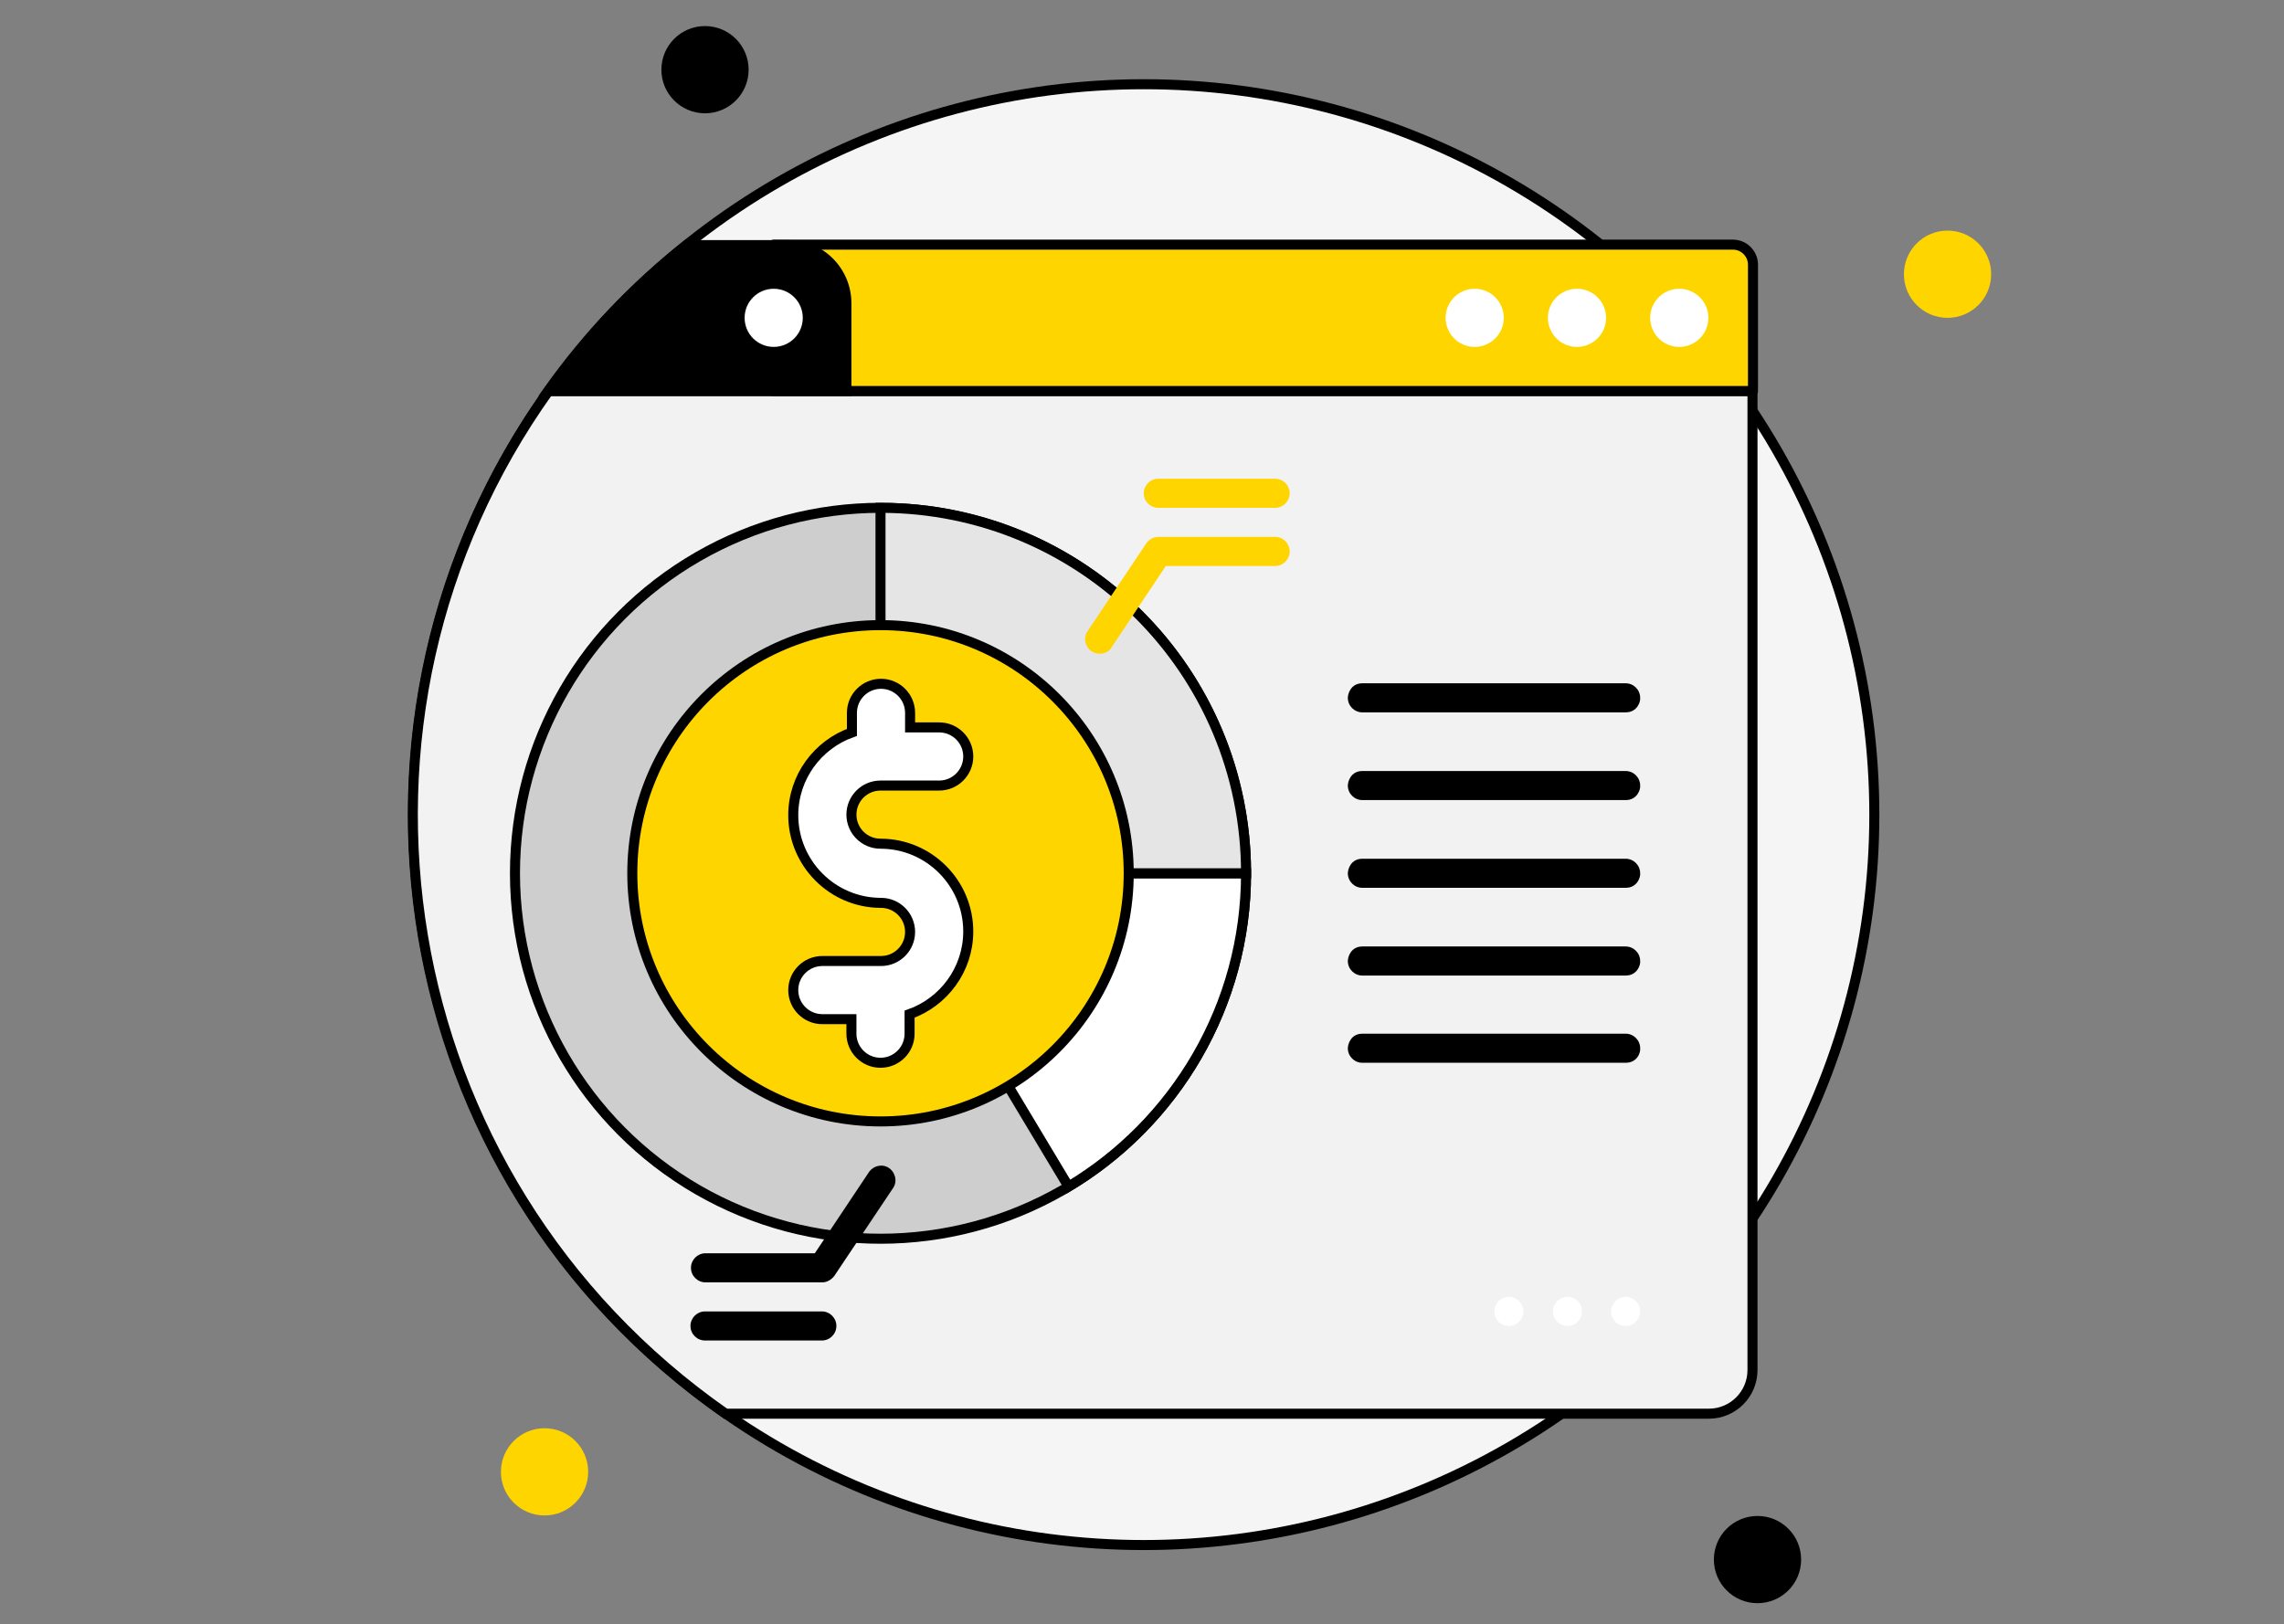
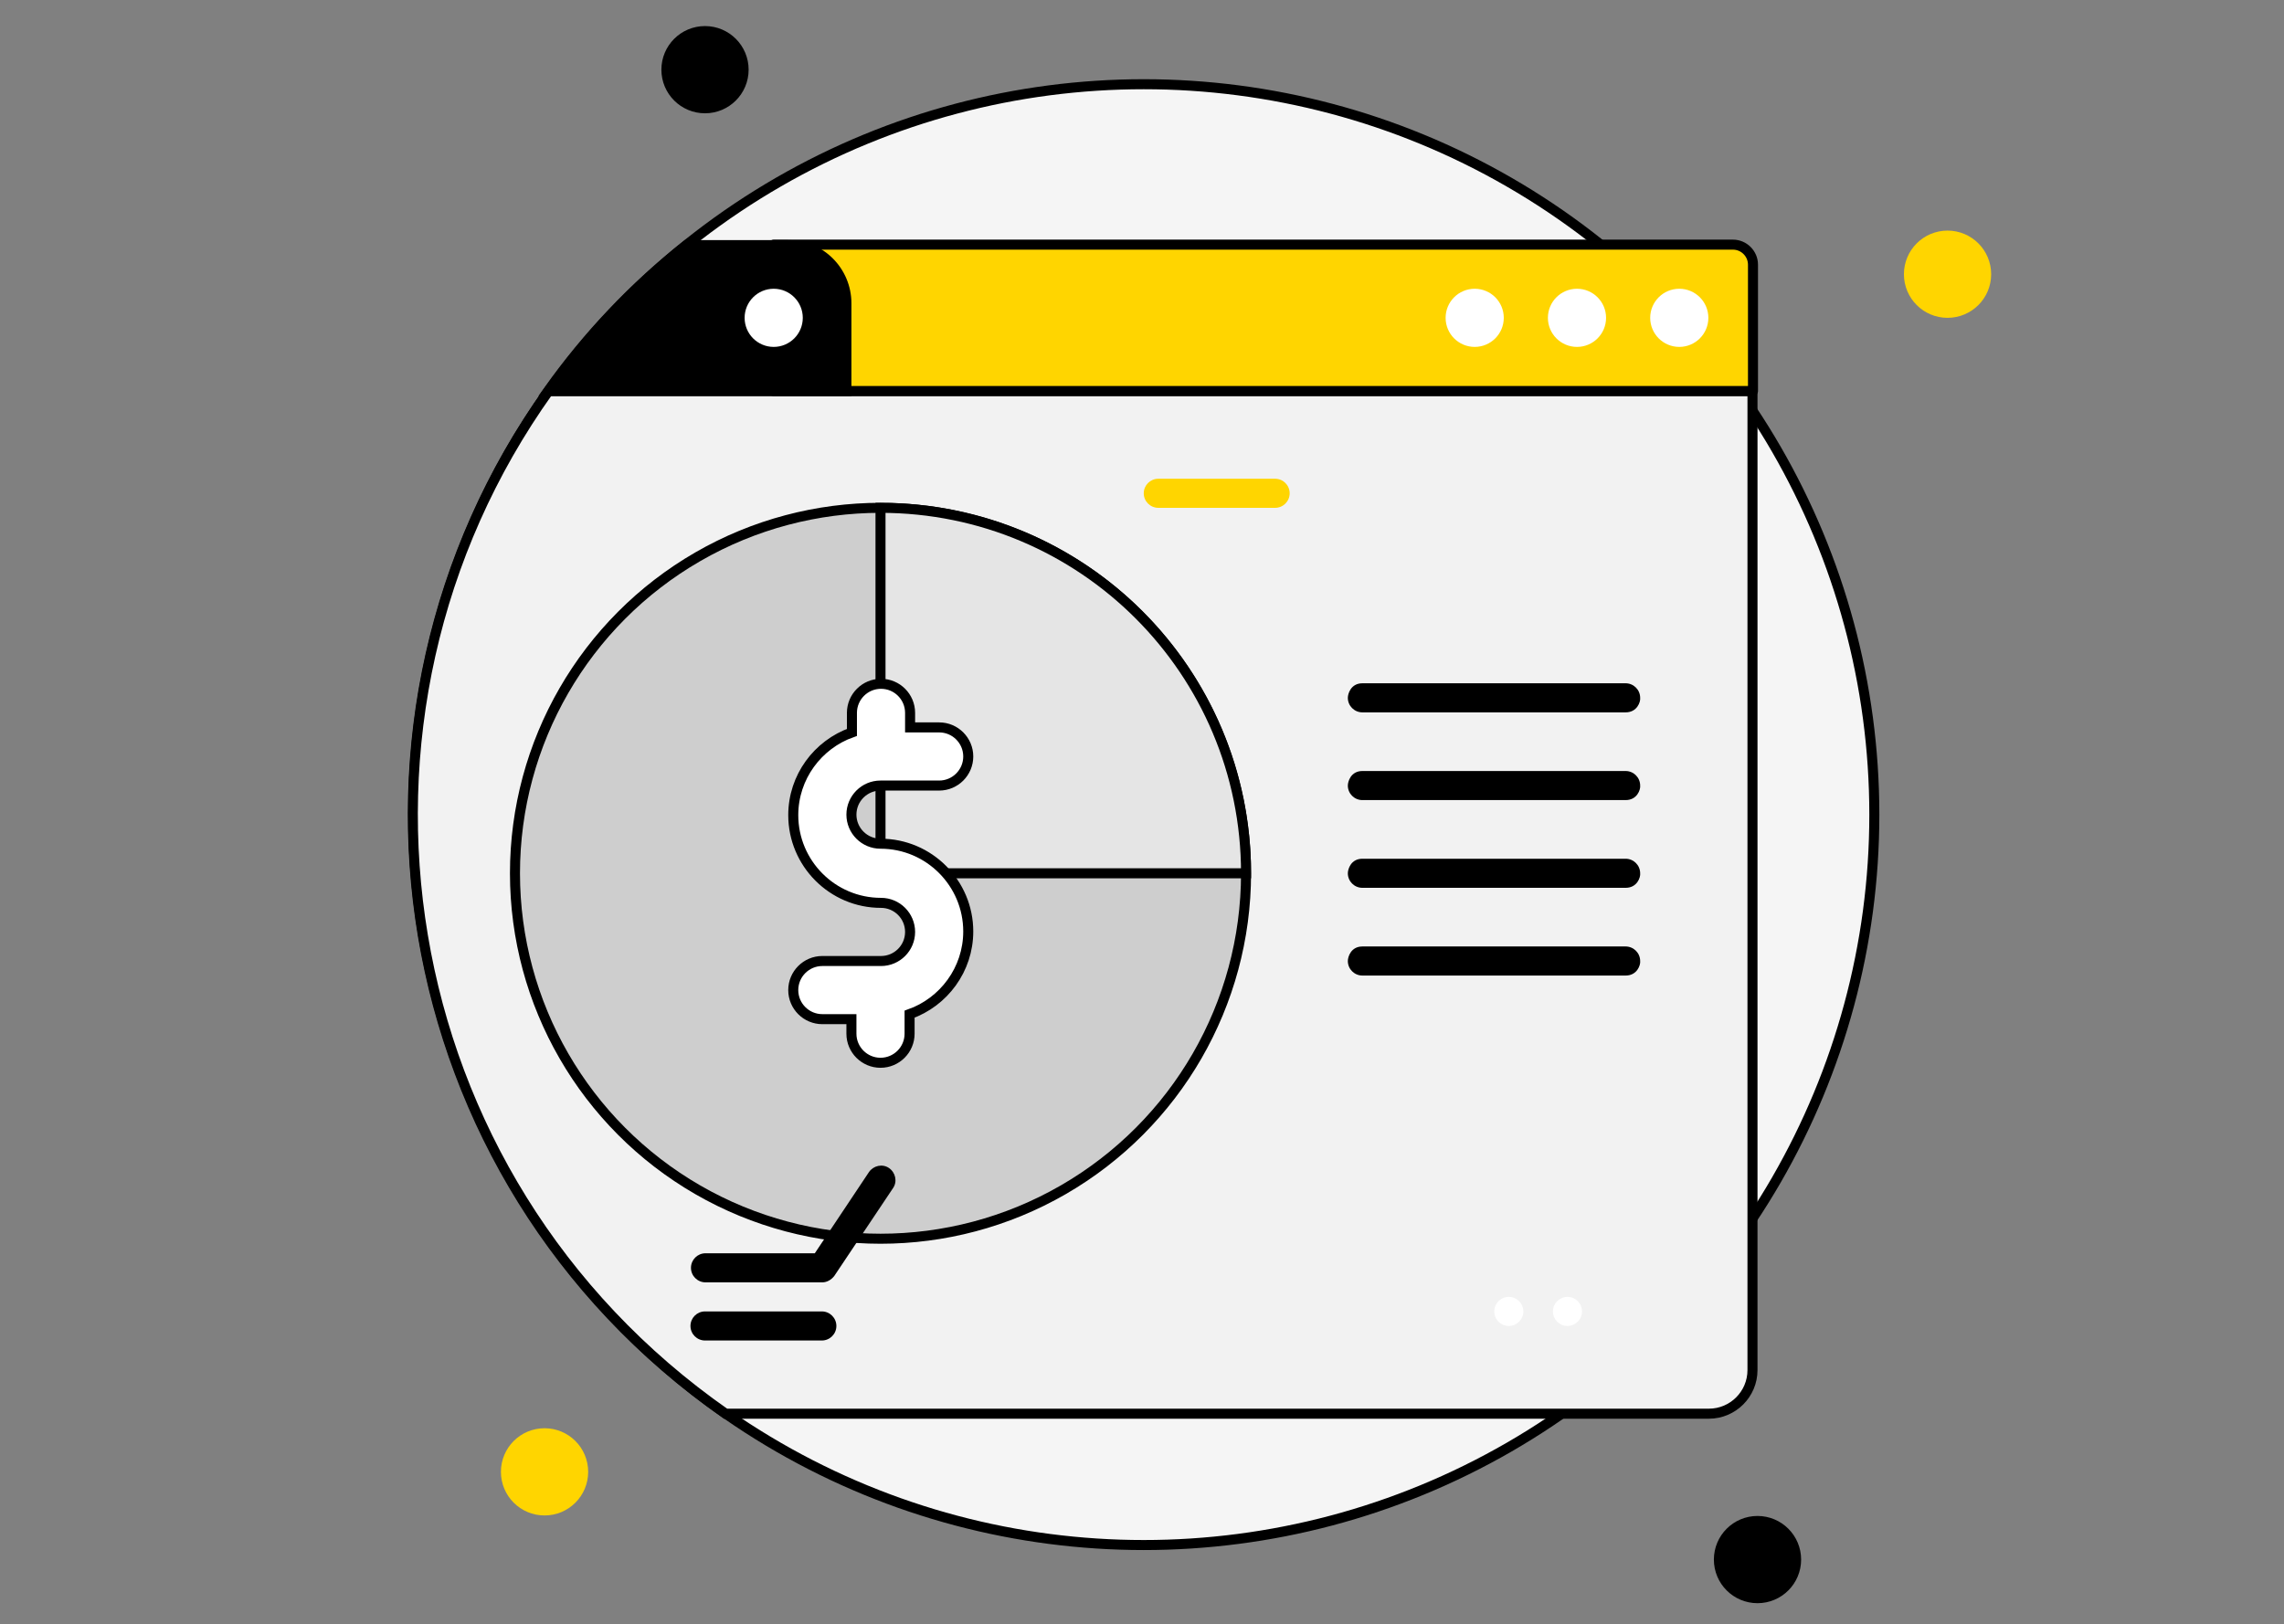
<svg xmlns="http://www.w3.org/2000/svg" version="1.1" id="Слой_1" x="0px" y="0px" viewBox="0 0 455.5 324" style="enable-background:new 0 0 455.5 324;" xml:space="preserve">
  <rect x="0" y="0" width="455.5" height="324" fill="#808080" stroke="none" />
  <style type="text/css">
	.st0{fill:#F5F5F5;stroke:#000000;stroke-width:2;stroke-miterlimit:10;}
	.st1{fill:#F2F2F2;stroke:#000000;stroke-width:2;stroke-miterlimit:10;}
	.st2{fill:#CECECE;stroke:#000000;stroke-width:2;stroke-miterlimit:10;}
	.st3{fill:#FFFFFF;stroke:#000000;stroke-width:2;stroke-miterlimit:10;}
	.st4{fill:#E5E5E5;stroke:#000000;stroke-width:2;stroke-miterlimit:10;}
	.st5{fill:#FFD500;stroke:#000000;stroke-width:2;stroke-linecap:round;stroke-linejoin:round;stroke-miterlimit:10;}
	.st6{stroke:#000000;stroke-width:2;stroke-miterlimit:10;}
	.st7{fill:#FFFFFF;}
	.st8{fill:#FFD500;}
</style>
  <g>
    <circle class="st0" cx="228.1" cy="162.5" r="145.7" />
    <path class="st1" d="M349.5,78v195.3c0,4.8-3.9,8.7-8.7,8.7H144.7C77.2,234.9,63,142.9,109.4,78H349.5z" />
    <circle class="st2" cx="175.6" cy="174.2" r="72.9" />
-     <path class="st3" d="M248.5,174.2c0,26.5-14.2,49.8-35.4,62.5l-37.5-62.5H248.5z" />
    <path class="st4" d="M248.5,174.2h-72.9v-72.9C215.9,101.3,248.5,133.9,248.5,174.2z" />
-     <circle class="st5" cx="175.6" cy="174.2" r="49.5" />
    <path class="st3" d="M175.6,168.3c-3.2,0-5.8-2.6-5.8-5.8s2.6-5.8,5.8-5.8h11.7c3.2,0,5.8-2.6,5.8-5.8c0-3.2-2.6-5.8-5.8-5.8h-5.8   v-2.9c0-3.2-2.6-5.8-5.8-5.8c-3.2,0-5.8,2.6-5.8,5.8v3.9c-6.8,2.4-11.7,8.9-11.7,16.5c0,9.6,7.8,17.5,17.5,17.5   c3.2,0,5.8,2.6,5.8,5.8s-2.6,5.8-5.8,5.8H164c-3.2,0-5.8,2.6-5.8,5.8c0,3.2,2.6,5.8,5.8,5.8h5.8v2.9c0,3.2,2.6,5.8,5.8,5.8   c3.2,0,5.8-2.6,5.8-5.8v-3.9c6.8-2.4,11.7-8.9,11.7-16.5C193.1,176.2,185.3,168.3,175.6,168.3z" />
    <path class="st5" d="M349.5,78H154.3V48.8h191.3c2.2,0,4,1.8,4,4V78z" />
    <path class="st6" d="M168.8,60.5V78h-59.5c7.8-11,17.1-20.8,27.6-29.1h20.2C163.6,48.8,168.8,54.1,168.8,60.5z" />
    <circle class="st7" cx="334.9" cy="63.4" r="5.8" />
    <circle class="st7" cx="314.5" cy="63.4" r="5.8" />
    <circle class="st7" cx="294.1" cy="63.4" r="5.8" />
    <circle class="st7" cx="154.3" cy="63.4" r="5.8" />
    <path d="M324.2,177.1h-52.5c-1.6,0-2.9-1.3-2.9-2.9c0-0.8,0.6-2.9,2.9-2.9h52.5c1.6,0,2.9,1.3,2.9,2.9   C327.2,175,326.5,177.1,324.2,177.1z" />
    <path d="M324.2,159.6h-52.5c-1.6,0-2.9-1.3-2.9-2.9c0-0.8,0.6-2.9,2.9-2.9h52.5c1.6,0,2.9,1.3,2.9,2.9   C327.2,157.5,326.5,159.6,324.2,159.6z" />
    <path d="M324.2,142.1h-52.5c-1.6,0-2.9-1.3-2.9-2.9c0-0.8,0.6-2.9,2.9-2.9h52.5c1.6,0,2.9,1.3,2.9,2.9   C327.2,140,326.5,142.1,324.2,142.1z" />
-     <path d="M324.2,212h-52.5c-1.6,0-2.9-1.3-2.9-2.9c0-0.8,0.6-2.9,2.9-2.9h52.5c1.6,0,2.9,1.3,2.9,2.9C327.2,210,326.5,212,324.2,212   z" />
    <path d="M324.2,194.6h-52.5c-1.6,0-2.9-1.3-2.9-2.9c0-0.8,0.6-2.9,2.9-2.9h52.5c1.6,0,2.9,1.3,2.9,2.9   C327.2,192.5,326.5,194.6,324.2,194.6z" />
    <g>
-       <path class="st8" d="M219.3,130.4c-2.3,0-3.7-2.6-2.4-4.5l11.7-17.5c0.5-0.8,1.5-1.3,2.4-1.3h23.3c1.6,0,2.9,1.3,2.9,2.9    c0,1.6-1.3,2.9-2.9,2.9h-21.8l-10.8,16.2C221.2,130,220.3,130.4,219.3,130.4z" />
-     </g>
+       </g>
    <g>
      <path class="st8" d="M231,101.3c-1.6,0-2.9-1.3-2.9-2.9c0-1.6,1.3-2.9,2.9-2.9l23.3,0c1.6,0,2.9,1.3,2.9,2.9    c0,1.6-1.3,2.9-2.9,2.9L231,101.3z" />
    </g>
    <g>
      <path d="M164,255.8h-23.3c-1.6,0-2.9-1.3-2.9-2.9c0-1.6,1.3-2.9,2.9-2.9h21.8l10.8-16.2c0.9-1.3,2.7-1.7,4-0.8    c1.3,0.9,1.7,2.7,0.8,4l-11.7,17.5C165.8,255.3,164.9,255.8,164,255.8z" />
    </g>
    <g>
      <path d="M140.6,267.4c-1.6,0-2.9-1.3-2.9-2.9c0-1.6,1.3-2.9,2.9-2.9l23.3,0c1.6,0,2.9,1.3,2.9,2.9c0,1.6-1.3,2.9-2.9,2.9    L140.6,267.4z" />
    </g>
-     <circle class="st7" cx="324.2" cy="261.6" r="2.9" />
    <circle class="st7" cx="312.6" cy="261.6" r="2.9" />
    <circle class="st7" cx="300.9" cy="261.6" r="2.9" />
    <circle cx="140.6" cy="13.9" r="8.7" />
    <circle class="st8" cx="388.4" cy="54.7" r="8.7" />
    <circle cx="350.5" cy="311.1" r="8.7" />
    <circle class="st8" cx="108.6" cy="293.6" r="8.7" />
  </g>
</svg>